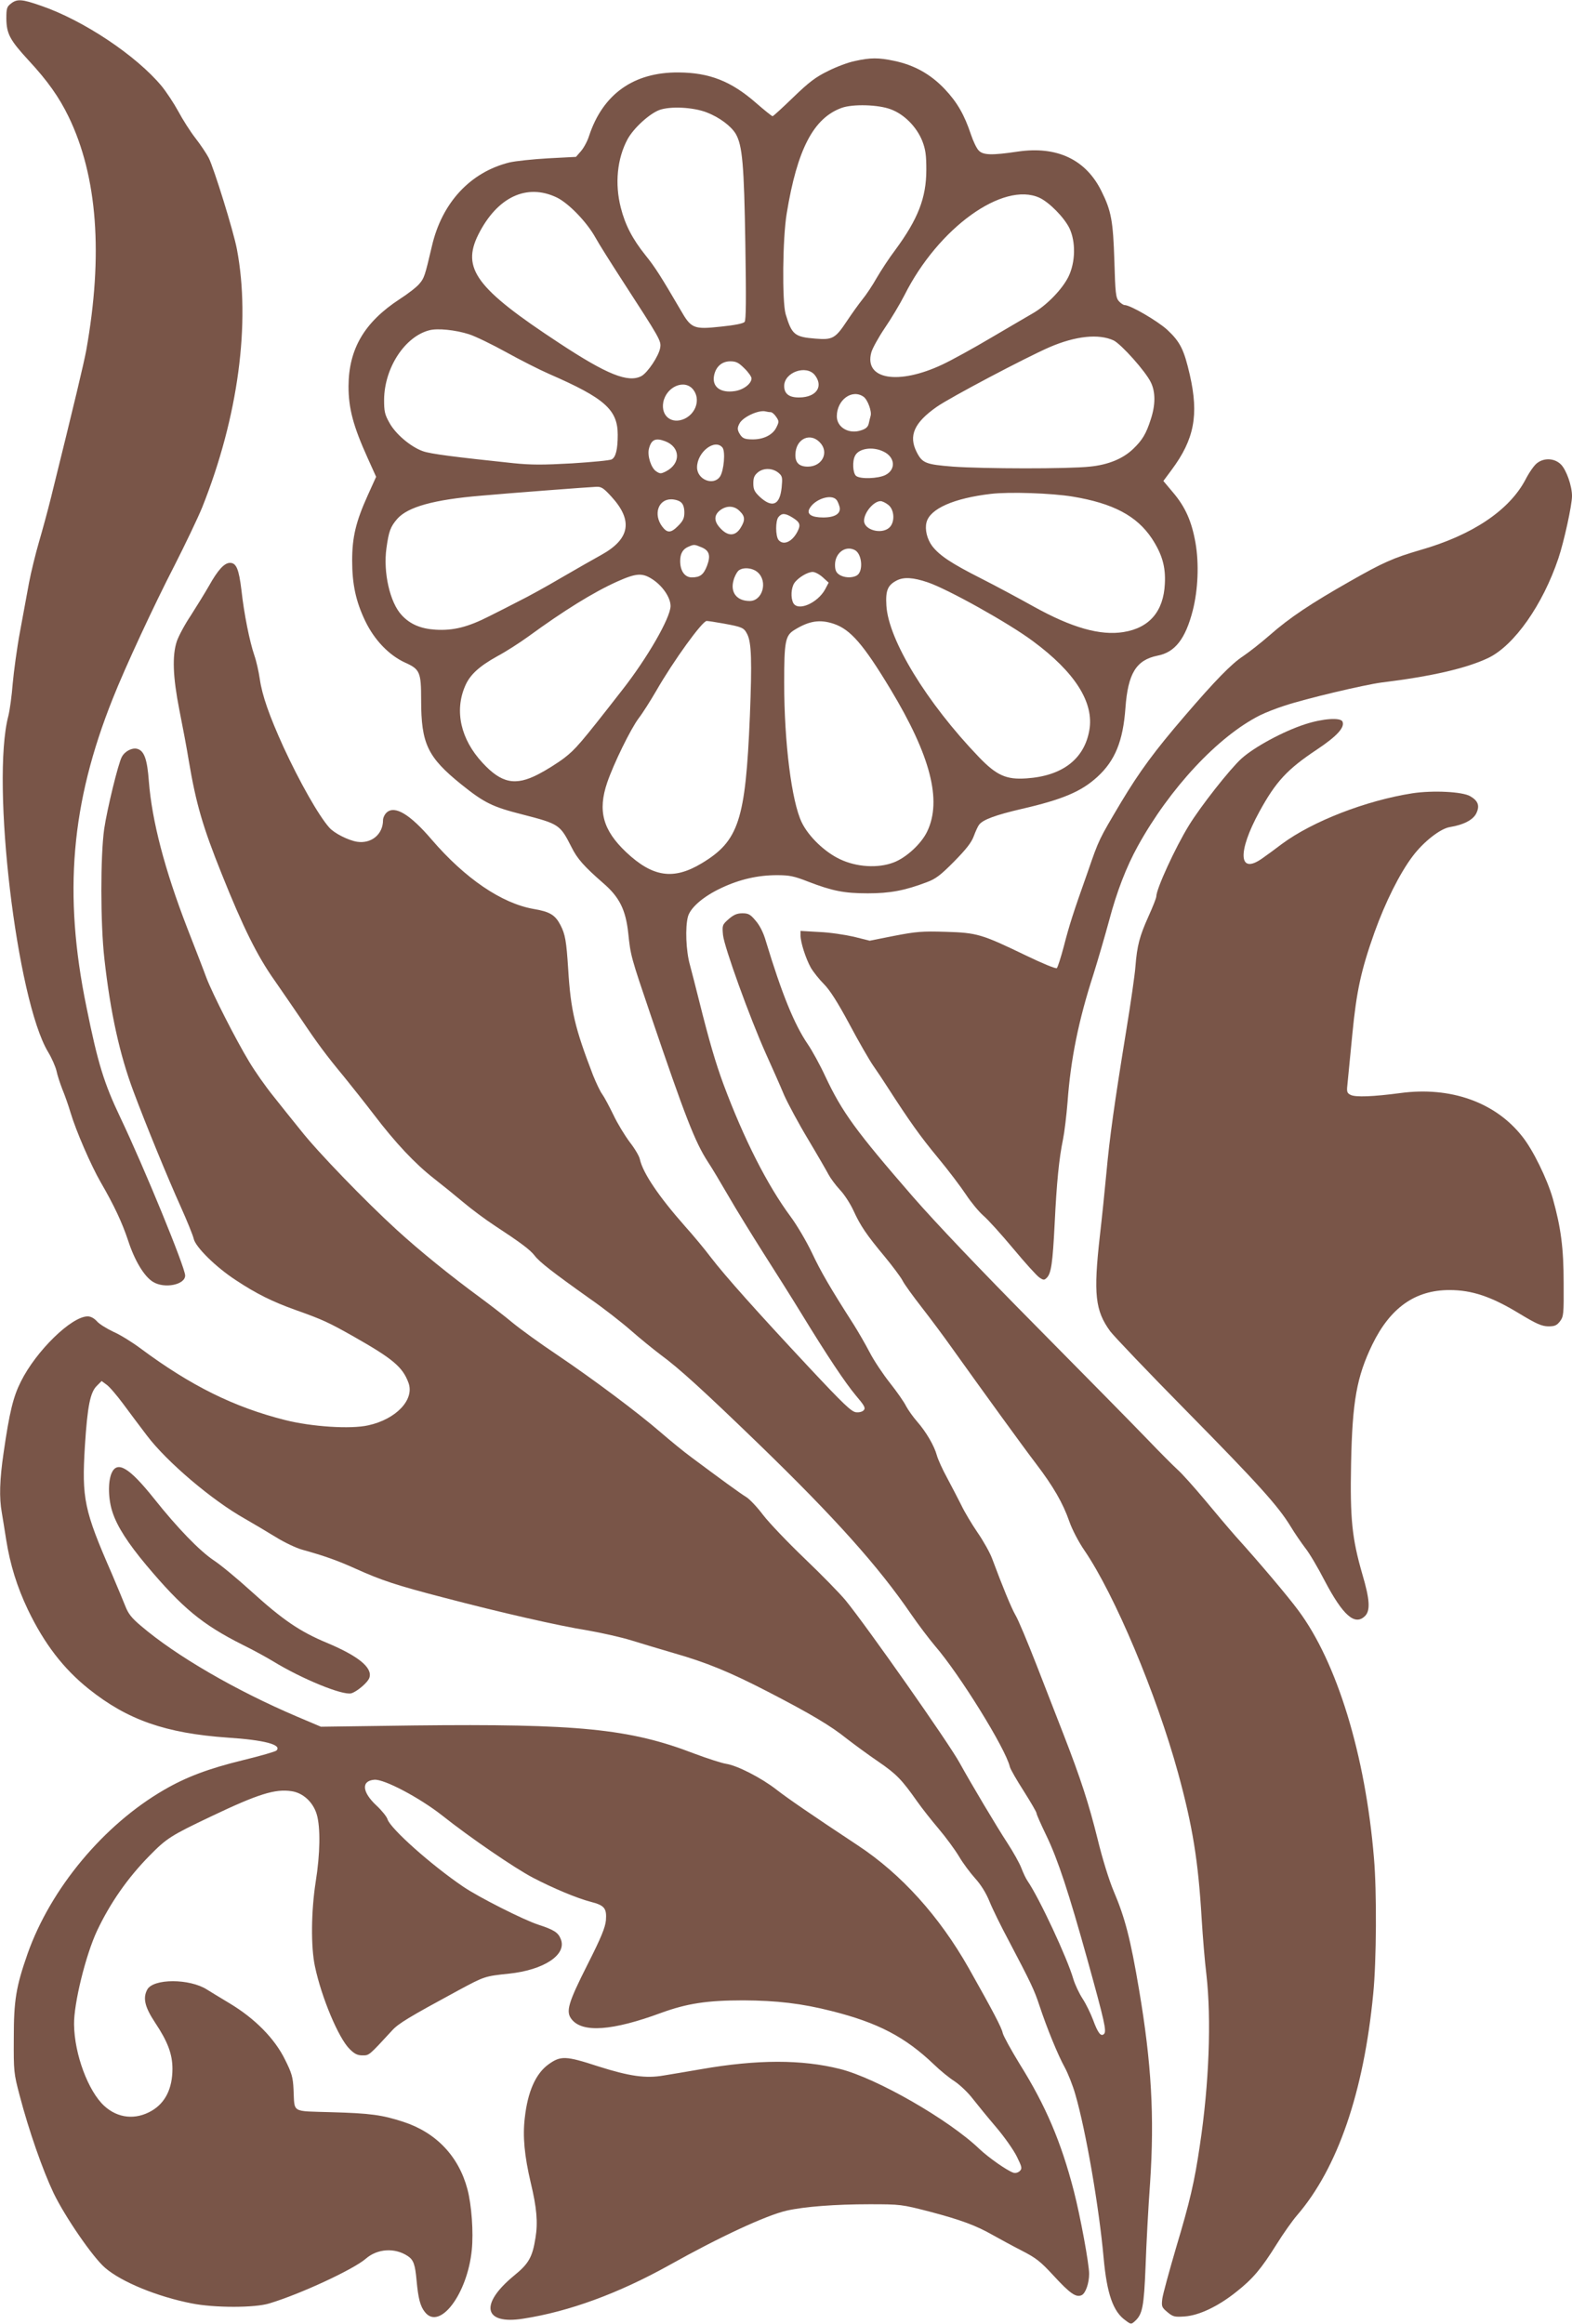
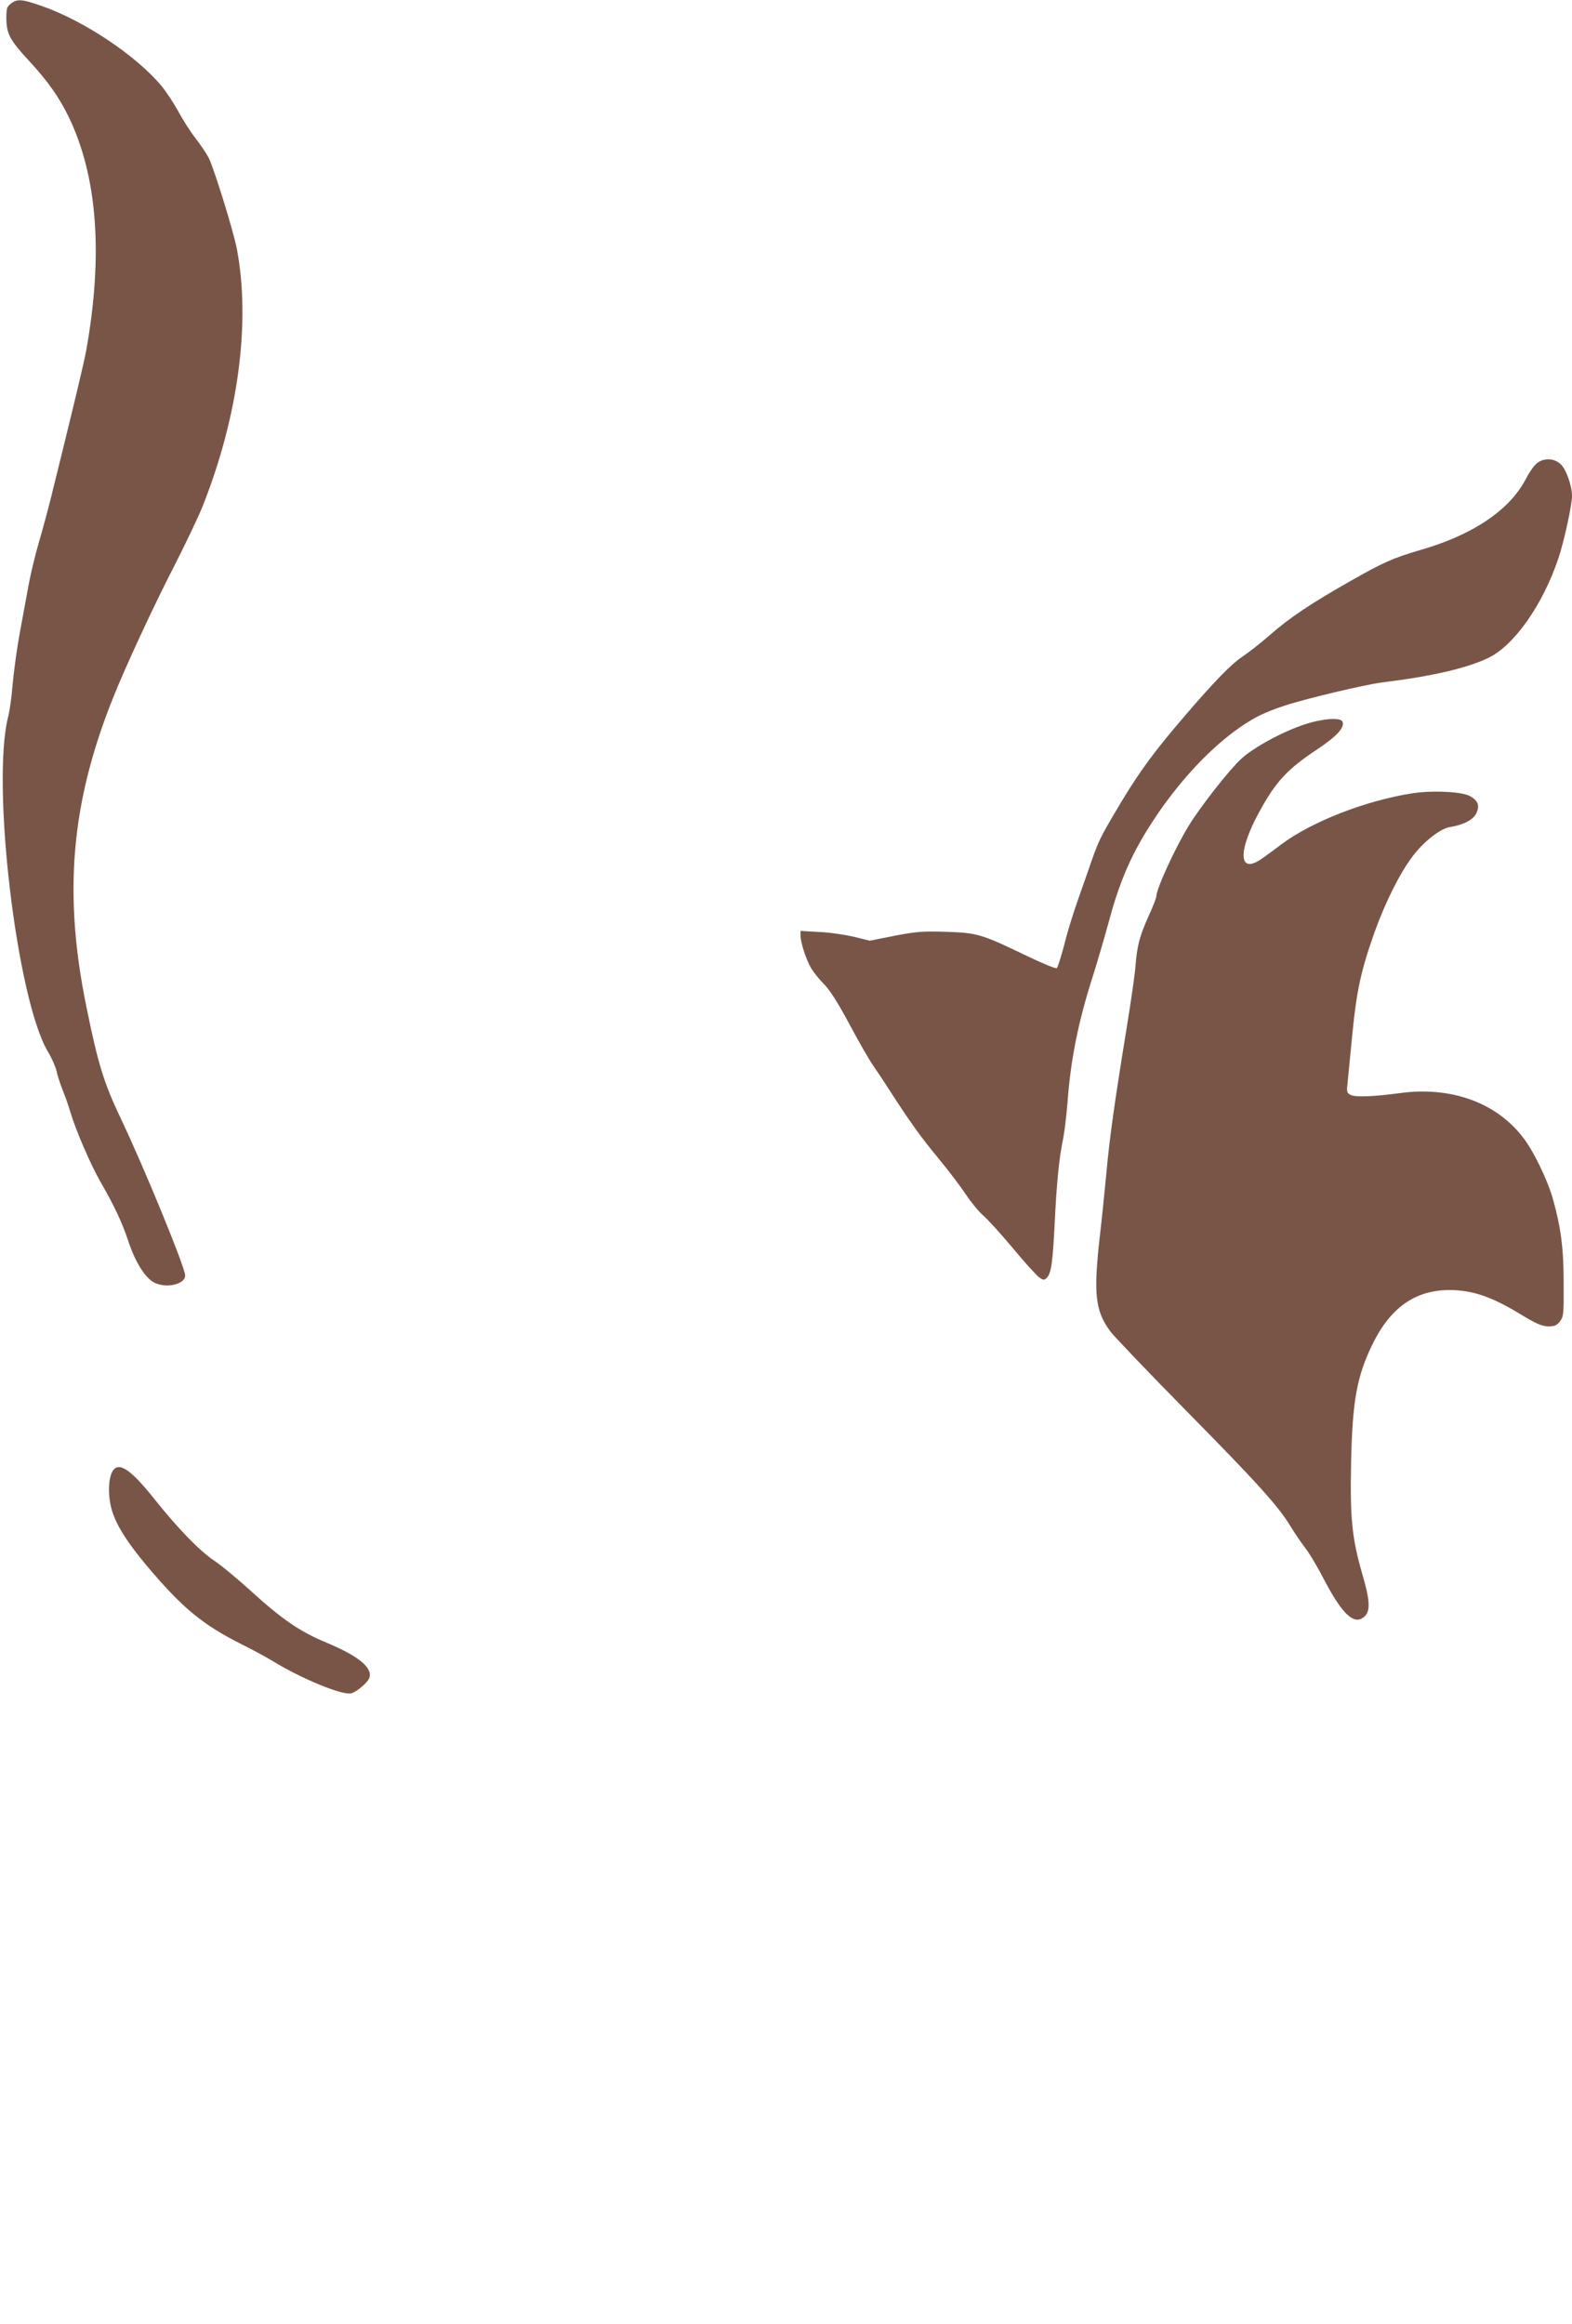
<svg xmlns="http://www.w3.org/2000/svg" version="1.0" width="866pt" height="1280pt" viewBox="0 0 866 1280" preserveAspectRatio="xMidYMid meet">
  <g transform="translate(0,1280) scale(0.1,-0.1)" fill="#795548" stroke="none">
    <path d="M60 12780 c-22 -17 -25 -26 -25 -82 1 -84 19 -118 122 -230 106 -114 169 -204 221 -311 159 -328 191 -761 97 -1287 -14 -74 -60 -269 -194 -810 -17 -69 -47 -179 -66 -244 -19 -65 -44 -167 -55 -225 -11 -58 -33 -180 -50 -271 -17 -91 -34 -219 -40 -285 -5 -66 -16 -146 -24 -178 -96 -365 46 -1564 219 -1851 20 -33 40 -79 46 -103 5 -25 20 -70 32 -101 13 -31 34 -90 46 -131 30 -100 112 -289 165 -381 74 -128 118 -221 152 -323 36 -111 89 -198 137 -227 63 -39 177 -16 177 35 0 44 -225 593 -357 870 -90 189 -124 298 -187 610 -128 623 -85 1121 145 1697 68 172 228 516 340 733 59 116 128 260 153 321 198 496 268 1016 191 1422 -19 100 -126 444 -155 502 -13 25 -46 74 -74 110 -28 36 -70 102 -94 147 -24 44 -65 106 -91 138 -139 168 -432 364 -667 444 -103 36 -130 38 -164 11z" />
-     <path d="M4710 12464 c-36 -7 -103 -32 -148 -55 -68 -33 -105 -61 -192 -145 -59 -57 -110 -104 -114 -104 -4 0 -45 33 -91 73 -137 120 -257 167 -427 168 -247 2 -417 -119 -493 -350 -9 -29 -30 -67 -45 -84 l-27 -31 -154 -8 c-85 -5 -181 -15 -214 -23 -215 -54 -371 -222 -426 -462 -38 -162 -42 -175 -68 -205 -13 -17 -63 -56 -110 -86 -194 -127 -280 -274 -281 -479 0 -122 25 -218 106 -397 l46 -102 -47 -104 c-65 -144 -85 -230 -85 -357 0 -130 20 -224 71 -331 51 -107 132 -191 222 -232 80 -36 87 -52 87 -205 0 -241 35 -315 221 -465 127 -102 172 -124 338 -166 201 -52 206 -55 269 -179 32 -65 70 -107 174 -198 90 -77 125 -147 139 -277 13 -124 14 -128 125 -455 189 -556 242 -693 313 -803 21 -31 72 -117 115 -191 42 -73 128 -212 190 -310 62 -97 156 -246 208 -331 148 -242 243 -384 303 -456 46 -54 54 -68 44 -80 -7 -9 -25 -14 -43 -12 -25 2 -69 44 -260 248 -286 306 -461 502 -540 605 -33 44 -97 121 -142 171 -145 164 -232 293 -249 369 -3 17 -28 59 -56 95 -27 36 -68 103 -90 150 -23 47 -50 98 -61 113 -12 16 -34 63 -51 105 -100 260 -123 356 -137 585 -10 155 -16 191 -43 243 -29 55 -58 73 -148 88 -176 31 -377 168 -561 382 -119 139 -203 190 -248 149 -11 -10 -20 -29 -20 -42 0 -78 -64 -131 -143 -119 -49 8 -126 47 -153 78 -58 65 -163 250 -253 445 -78 172 -117 283 -130 374 -6 41 -19 99 -30 130 -26 76 -57 230 -71 359 -14 115 -28 150 -63 150 -31 0 -67 -39 -116 -127 -23 -40 -68 -113 -100 -163 -33 -49 -67 -113 -77 -142 -26 -79 -22 -195 14 -378 17 -85 41 -211 52 -280 40 -237 77 -364 182 -625 116 -290 195 -450 290 -584 37 -53 102 -148 145 -211 89 -133 140 -202 238 -320 38 -47 113 -141 165 -209 118 -155 226 -270 331 -352 45 -35 119 -95 163 -132 45 -38 122 -95 171 -127 146 -96 194 -132 220 -165 26 -35 101 -93 305 -238 75 -52 176 -131 225 -174 50 -44 124 -104 165 -135 100 -73 237 -198 542 -493 419 -406 657 -672 837 -935 40 -58 99 -136 132 -175 135 -156 388 -564 412 -665 3 -14 38 -74 77 -135 38 -60 70 -115 70 -121 0 -7 25 -63 55 -125 63 -131 123 -314 226 -684 94 -339 106 -392 91 -407 -17 -17 -34 5 -61 79 -13 34 -38 86 -57 115 -19 29 -42 78 -51 108 -33 115 -187 445 -252 540 -10 14 -25 47 -35 73 -10 26 -44 87 -76 136 -59 90 -200 327 -263 441 -58 107 -512 753 -628 895 -32 39 -134 143 -226 231 -93 89 -196 197 -229 240 -33 44 -75 88 -93 99 -32 19 -148 104 -301 218 -41 30 -118 93 -170 138 -126 109 -372 293 -572 428 -90 60 -199 139 -243 175 -44 37 -125 99 -179 139 -161 118 -333 257 -461 374 -171 156 -437 431 -527 546 -43 53 -112 139 -153 191 -42 52 -101 136 -132 188 -74 122 -202 374 -236 463 -14 39 -62 162 -106 275 -124 321 -194 589 -211 807 -9 123 -26 169 -65 179 -28 7 -68 -14 -84 -45 -20 -36 -81 -288 -97 -396 -21 -149 -21 -521 1 -715 33 -296 84 -528 161 -733 68 -182 189 -477 260 -634 35 -78 67 -157 71 -175 9 -45 122 -157 233 -229 110 -73 200 -118 329 -164 149 -53 181 -68 321 -147 215 -122 268 -167 300 -253 35 -93 -67 -201 -221 -235 -97 -22 -311 -8 -458 29 -282 71 -520 189 -796 394 -44 33 -111 75 -150 92 -38 18 -80 44 -92 59 -15 16 -33 26 -50 26 -89 0 -284 -190 -368 -359 -42 -83 -63 -169 -95 -391 -22 -149 -25 -249 -10 -331 5 -30 16 -97 24 -149 22 -138 60 -260 120 -386 90 -187 195 -324 335 -436 214 -171 424 -244 766 -268 200 -13 300 -39 268 -71 -6 -6 -89 -30 -184 -53 -192 -47 -313 -93 -434 -163 -334 -193 -626 -544 -753 -903 -64 -183 -76 -257 -76 -465 -1 -183 0 -194 32 -315 51 -195 128 -414 187 -538 63 -131 217 -355 284 -412 90 -78 288 -159 477 -196 125 -25 348 -25 428 0 170 51 463 187 531 246 64 56 160 62 231 15 32 -21 41 -46 49 -136 9 -97 20 -141 46 -173 81 -103 234 100 258 342 10 97 -1 249 -24 335 -48 181 -172 312 -353 371 -117 38 -180 47 -395 53 -227 7 -203 -7 -210 126 -3 67 -10 90 -47 164 -57 116 -166 226 -304 309 -54 32 -110 67 -125 76 -96 62 -297 62 -330 0 -25 -47 -13 -96 43 -181 70 -105 96 -174 96 -255 0 -108 -39 -187 -114 -231 -89 -52 -187 -42 -262 27 -88 81 -164 284 -166 448 -2 114 64 383 127 517 72 152 168 290 288 412 95 97 119 112 342 218 256 122 351 152 441 138 63 -9 119 -60 139 -128 21 -71 19 -217 -6 -372 -25 -161 -27 -358 -4 -465 36 -171 130 -395 191 -455 27 -27 43 -35 71 -35 37 0 34 -3 162 136 36 40 93 74 366 222 145 78 146 78 278 92 194 20 322 105 286 191 -14 36 -38 51 -124 79 -80 26 -328 151 -413 209 -177 120 -401 320 -417 371 -4 14 -31 48 -60 75 -81 75 -86 137 -13 143 53 5 248 -98 373 -196 156 -124 401 -291 500 -343 111 -58 244 -114 322 -134 73 -19 86 -35 81 -101 -4 -40 -25 -93 -102 -245 -107 -212 -120 -258 -87 -300 59 -76 225 -64 493 35 143 52 253 69 453 69 184 -1 322 -17 487 -59 254 -64 404 -142 563 -294 33 -32 84 -74 114 -93 30 -20 75 -63 100 -96 25 -32 83 -103 129 -157 46 -54 97 -127 114 -162 28 -57 30 -65 16 -79 -10 -9 -24 -13 -36 -9 -35 12 -135 82 -187 131 -168 161 -565 389 -767 440 -211 53 -456 53 -765 -1 -82 -14 -175 -30 -208 -35 -98 -17 -188 -4 -361 51 -178 58 -205 59 -273 10 -70 -51 -114 -150 -130 -295 -12 -101 -2 -208 33 -357 33 -137 40 -219 26 -303 -17 -107 -37 -142 -118 -208 -192 -158 -168 -272 51 -237 252 39 524 139 801 293 284 159 537 276 650 302 98 22 267 35 455 35 173 0 178 -1 330 -40 175 -46 258 -77 351 -130 36 -20 107 -59 158 -85 80 -41 104 -60 175 -137 92 -100 126 -124 157 -108 21 11 40 66 40 117 0 54 -48 315 -84 455 -70 271 -155 471 -299 701 -47 77 -89 153 -93 170 -6 30 -55 123 -187 357 -162 286 -372 519 -612 677 -257 170 -385 258 -448 307 -82 64 -216 133 -278 142 -24 4 -102 29 -174 56 -355 137 -642 165 -1544 155 l-513 -7 -132 56 c-336 143 -666 334 -860 500 -50 42 -69 66 -85 107 -11 28 -45 109 -75 180 -153 350 -166 413 -148 706 14 217 29 293 66 329 l26 26 27 -20 c16 -11 56 -58 91 -105 34 -46 93 -125 132 -176 109 -144 358 -356 540 -458 47 -27 123 -72 170 -101 47 -29 112 -60 145 -69 122 -34 193 -59 295 -105 142 -64 223 -91 489 -160 305 -80 627 -154 791 -180 74 -13 182 -37 240 -55 58 -18 161 -49 230 -69 182 -52 311 -105 520 -213 236 -122 347 -188 435 -259 39 -30 116 -87 172 -125 102 -70 130 -99 216 -221 26 -37 79 -104 118 -150 39 -46 89 -114 112 -152 22 -38 63 -92 89 -121 31 -34 60 -80 79 -127 16 -40 64 -138 107 -218 121 -230 140 -270 168 -355 42 -127 103 -275 139 -340 18 -33 45 -100 59 -150 58 -199 131 -622 156 -902 18 -196 52 -295 121 -343 29 -22 31 -22 51 -4 42 38 50 79 59 304 4 118 15 325 25 460 24 363 8 655 -61 1062 -47 279 -77 395 -140 543 -25 59 -62 178 -88 285 -49 197 -93 333 -187 575 -32 83 -99 255 -149 383 -50 128 -102 253 -117 277 -23 40 -71 157 -128 310 -12 33 -49 99 -81 145 -32 47 -72 114 -89 150 -18 36 -53 103 -78 150 -26 47 -51 103 -57 125 -14 52 -59 129 -108 185 -22 25 -49 63 -61 85 -11 23 -51 80 -89 128 -38 48 -89 124 -112 169 -24 46 -64 115 -88 153 -130 203 -181 291 -230 395 -30 63 -83 153 -118 200 -128 173 -257 427 -370 730 -43 117 -78 236 -134 460 -17 69 -40 157 -50 195 -22 77 -27 208 -11 267 14 50 86 112 185 158 100 47 200 70 305 70 69 0 94 -5 173 -36 133 -51 197 -64 328 -64 121 0 203 15 324 61 49 18 76 38 151 114 67 68 96 105 109 141 10 27 23 55 29 62 21 28 93 54 235 87 226 52 329 96 417 177 97 89 141 197 154 379 14 190 59 264 177 288 96 18 154 93 194 249 29 114 35 257 15 372 -21 119 -56 198 -124 278 l-53 63 46 62 c124 167 150 301 100 521 -32 140 -53 183 -125 250 -54 49 -203 136 -235 136 -6 0 -20 9 -31 21 -17 19 -20 44 -25 223 -7 219 -17 275 -71 383 -86 175 -246 250 -462 218 -142 -21 -191 -20 -215 7 -11 11 -30 51 -42 87 -36 108 -75 177 -145 251 -77 81 -167 132 -279 155 -85 18 -130 18 -215 -1z m197 -266 c74 -27 143 -97 174 -175 18 -47 22 -78 22 -158 0 -155 -46 -272 -172 -443 -32 -42 -77 -111 -101 -152 -23 -41 -59 -95 -79 -119 -20 -25 -58 -78 -86 -120 -63 -95 -79 -104 -173 -96 -115 9 -130 22 -164 135 -20 71 -17 417 6 555 58 354 148 525 303 581 62 22 202 18 270 -8z m-1014 -17 c70 -27 134 -75 160 -118 37 -64 46 -170 53 -605 5 -311 4 -421 -4 -431 -8 -9 -54 -18 -131 -26 -150 -16 -163 -11 -222 92 -107 183 -141 237 -193 301 -72 90 -112 167 -136 262 -34 132 -20 271 37 377 34 62 120 140 175 161 60 22 186 16 261 -13z m-825 -469 c65 -32 164 -134 212 -220 19 -35 85 -139 145 -232 212 -327 218 -337 212 -375 -7 -45 -69 -137 -103 -156 -73 -39 -190 8 -454 182 -457 300 -538 410 -445 597 104 207 267 284 433 204z m2658 -1 c54 -25 135 -107 165 -167 36 -75 34 -188 -5 -268 -34 -69 -120 -158 -197 -202 -30 -17 -133 -78 -229 -134 -96 -57 -216 -123 -267 -147 -243 -115 -434 -84 -393 66 6 22 39 82 74 134 35 51 84 133 109 182 186 370 543 627 743 536z m-3142 -752 c37 -12 129 -57 205 -99 76 -42 182 -96 237 -120 305 -133 377 -196 377 -335 0 -81 -11 -123 -33 -135 -10 -6 -109 -15 -219 -22 -160 -9 -225 -9 -323 1 -322 34 -457 51 -498 66 -66 23 -151 94 -185 157 -26 46 -29 63 -29 128 2 174 114 346 249 381 46 12 144 2 219 -22z m3551 -34 c42 -21 176 -170 205 -231 26 -53 26 -124 -1 -205 -25 -78 -46 -113 -96 -161 -56 -54 -137 -88 -240 -98 -119 -13 -586 -12 -753 0 -150 12 -169 19 -200 80 -46 90 -14 162 110 249 74 52 489 271 622 329 144 62 271 75 353 37z m-2034 -154 c22 -21 39 -46 39 -55 0 -29 -44 -63 -92 -70 -80 -12 -127 24 -114 87 10 48 43 77 89 77 32 0 46 -7 78 -39z m388 -37 c45 -58 14 -114 -67 -122 -68 -6 -102 14 -102 62 0 76 122 119 169 60z m-670 -80 c40 -51 17 -129 -47 -160 -71 -33 -132 14 -118 91 17 86 118 129 165 69z m938 -39 c23 -16 47 -82 39 -106 -2 -8 -7 -26 -10 -41 -4 -19 -16 -30 -42 -38 -67 -23 -134 16 -134 77 0 91 84 152 147 108z m-511 -85 c7 0 21 -12 30 -26 16 -23 16 -28 1 -58 -19 -40 -69 -66 -129 -66 -49 0 -60 6 -77 37 -9 18 -9 29 3 51 19 36 107 76 144 66 8 -2 20 -4 28 -4z m269 -165 c55 -54 16 -135 -65 -135 -53 0 -74 27 -67 82 10 75 82 104 132 53z m-851 5 c85 -32 88 -123 5 -166 -28 -14 -33 -14 -54 0 -28 18 -50 86 -40 125 13 50 36 61 89 41z m316 -35 c17 -21 8 -126 -13 -159 -36 -54 -127 -18 -127 50 0 84 98 160 140 109z m887 -22 c64 -30 70 -99 11 -129 -39 -20 -139 -24 -162 -5 -18 15 -22 82 -5 112 21 40 97 51 156 22z m-575 -120 c18 -16 19 -26 14 -78 -10 -98 -52 -115 -122 -50 -28 27 -34 40 -34 73 0 32 6 45 27 62 33 25 83 22 115 -7z m-924 -128 c121 -132 103 -234 -57 -322 -36 -20 -135 -76 -219 -125 -83 -49 -187 -106 -230 -127 -42 -22 -117 -60 -167 -85 -118 -60 -198 -80 -296 -74 -81 5 -140 30 -186 80 -65 69 -103 236 -84 370 13 93 22 117 60 161 58 65 199 105 461 127 156 14 590 47 636 49 27 1 40 -8 82 -54z m2541 0 c223 -37 353 -106 436 -230 57 -87 77 -156 72 -250 -7 -152 -85 -243 -227 -266 -129 -21 -286 24 -495 140 -77 43 -207 113 -290 155 -164 83 -229 126 -270 179 -28 38 -41 91 -31 130 19 75 150 133 355 157 102 12 334 4 450 -15z m-1301 -18 c6 -6 13 -24 17 -38 9 -37 -24 -59 -90 -59 -64 0 -92 18 -76 48 28 53 121 84 149 49z m-856 -14 c12 -10 18 -30 18 -56 0 -31 -7 -46 -35 -74 -39 -39 -59 -40 -87 -3 -50 67 -22 150 49 150 20 0 45 -7 55 -17z m1142 -14 c34 -27 37 -96 5 -125 -43 -39 -139 -13 -139 38 0 45 53 108 91 108 9 0 28 -9 43 -21z m-819 -34 c30 -29 31 -50 5 -92 -29 -47 -70 -48 -112 -2 -35 37 -36 71 -2 98 36 28 79 27 109 -4z m290 -35 c42 -26 47 -40 29 -76 -29 -58 -78 -80 -105 -48 -17 21 -18 107 0 127 18 22 37 21 76 -3z m-501 -164 c44 -18 52 -46 31 -102 -19 -49 -38 -64 -84 -64 -39 0 -64 36 -64 90 0 42 15 67 48 80 28 12 31 12 69 -4z m846 -16 c40 -22 47 -120 9 -140 -27 -15 -72 -12 -97 6 -16 11 -22 25 -22 53 0 66 58 109 110 81z m-536 -122 c57 -50 27 -158 -44 -158 -71 0 -108 47 -89 114 5 20 17 42 25 51 23 23 79 19 108 -7z m358 -27 l33 -30 -19 -36 c-41 -76 -150 -124 -176 -76 -15 29 -12 83 6 110 21 30 73 61 101 61 13 0 37 -13 55 -29z m-931 -16 c54 -38 94 -100 93 -144 -2 -66 -128 -285 -266 -461 -233 -299 -257 -326 -320 -375 -37 -28 -101 -68 -142 -89 -127 -66 -204 -50 -308 63 -120 129 -155 285 -96 422 26 62 77 109 178 165 47 25 123 74 170 108 196 143 357 243 490 303 108 48 140 50 201 8z m1509 -12 c108 -36 446 -224 580 -324 233 -172 338 -339 311 -491 -28 -159 -149 -252 -347 -265 -111 -8 -165 17 -262 118 -287 299 -498 645 -509 834 -5 83 7 112 57 138 39 20 90 17 170 -10z m-1125 -227 c104 -19 113 -23 131 -58 24 -46 27 -148 15 -452 -24 -574 -61 -688 -266 -811 -155 -93 -269 -76 -415 61 -129 122 -158 228 -105 384 36 105 129 295 174 355 21 27 64 95 96 150 96 167 254 385 278 385 7 0 48 -6 92 -14z m609 -2 c91 -31 162 -112 311 -359 221 -366 285 -613 203 -784 -32 -68 -116 -145 -185 -171 -86 -33 -204 -26 -296 18 -83 39 -172 124 -210 202 -56 115 -97 440 -97 769 0 229 6 261 57 292 81 50 140 59 217 33z" />
    <path d="M8467 10249 c-15 -11 -43 -51 -63 -90 -89 -169 -292 -306 -579 -388 -151 -44 -208 -70 -389 -173 -213 -121 -332 -200 -441 -296 -49 -43 -116 -95 -147 -116 -63 -41 -154 -134 -323 -331 -165 -192 -246 -302 -350 -475 -121 -204 -120 -200 -182 -380 -82 -231 -102 -294 -133 -414 -16 -60 -33 -113 -38 -118 -5 -5 -82 27 -173 71 -241 116 -266 124 -440 129 -129 4 -163 1 -282 -22 l-136 -27 -88 22 c-48 11 -134 24 -190 26 l-103 6 0 -25 c0 -38 29 -128 57 -178 15 -25 47 -65 72 -90 32 -32 75 -99 140 -220 51 -96 111 -200 132 -230 21 -30 55 -81 76 -114 125 -194 183 -275 279 -391 59 -71 129 -164 156 -205 27 -41 70 -93 95 -115 25 -21 99 -103 165 -182 65 -78 130 -150 144 -159 22 -15 27 -15 40 -2 25 24 33 81 44 298 11 227 24 359 46 465 8 39 19 131 25 205 17 235 60 449 143 705 24 77 63 210 86 295 42 159 95 296 158 410 176 319 442 604 672 720 30 15 91 39 135 53 120 40 439 115 535 128 279 34 471 79 590 136 142 69 299 292 385 548 31 92 75 293 75 343 0 56 -31 144 -61 174 -35 35 -93 38 -132 7z" />
    <path d="M7189 8811 c-120 -39 -279 -125 -350 -189 -63 -57 -226 -264 -290 -369 -75 -122 -179 -349 -179 -390 0 -9 -20 -59 -44 -112 -48 -107 -62 -159 -71 -274 -3 -43 -26 -203 -51 -355 -66 -406 -91 -586 -109 -782 -9 -96 -25 -253 -36 -347 -36 -320 -26 -411 57 -525 22 -29 210 -226 419 -438 397 -403 506 -524 575 -637 22 -37 59 -90 80 -118 22 -27 70 -108 107 -180 101 -192 167 -251 223 -195 30 30 26 92 -15 230 -57 198 -68 304 -62 610 7 343 31 477 117 655 99 203 236 300 425 300 124 0 231 -36 384 -129 96 -58 124 -70 160 -71 36 0 47 5 65 28 20 27 21 40 20 210 0 194 -15 306 -60 467 -31 107 -109 268 -169 342 -148 188 -395 275 -670 238 -150 -20 -249 -24 -275 -10 -21 11 -22 17 -16 69 3 31 15 151 26 266 23 238 48 351 122 560 60 167 139 325 210 419 60 80 153 153 206 161 74 12 126 39 144 74 21 42 12 70 -33 96 -43 25 -205 33 -318 16 -256 -40 -550 -154 -719 -279 -34 -26 -83 -62 -109 -80 -130 -92 -137 35 -15 258 91 166 153 233 317 342 108 72 154 121 141 153 -9 25 -109 18 -207 -14z" />
-     <path d="M4014 7738 c-35 -31 -36 -34 -31 -88 7 -66 146 -452 237 -655 35 -77 80 -179 100 -227 21 -47 80 -157 133 -245 52 -87 102 -174 112 -193 10 -19 38 -57 62 -83 25 -26 58 -78 75 -115 38 -83 71 -132 171 -252 43 -52 87 -111 98 -131 10 -21 59 -88 108 -151 49 -63 122 -161 163 -219 173 -242 391 -543 465 -640 96 -126 149 -218 184 -319 15 -43 50 -111 83 -159 166 -243 396 -789 516 -1226 80 -293 111 -482 130 -805 6 -96 17 -233 26 -305 28 -247 15 -602 -36 -940 -30 -204 -55 -310 -131 -564 -38 -130 -73 -257 -76 -282 -5 -42 -3 -47 28 -73 30 -25 39 -28 94 -24 79 5 185 55 285 135 93 73 139 129 223 263 36 58 87 130 113 160 223 259 367 678 419 1219 18 181 20 565 4 748 -47 567 -204 1079 -417 1364 -56 76 -213 262 -345 408 -37 42 -114 133 -172 203 -58 69 -124 143 -148 164 -23 21 -98 96 -167 168 -69 72 -344 351 -611 621 -309 312 -555 571 -679 713 -317 365 -390 466 -483 663 -29 63 -73 143 -97 178 -75 110 -143 278 -231 568 -13 46 -34 87 -56 112 -29 35 -40 41 -73 41 -30 0 -48 -8 -76 -32z" />
    <path d="M614 4685 c-20 -49 -18 -145 7 -217 26 -77 83 -166 184 -287 199 -237 309 -328 532 -440 57 -28 132 -69 168 -91 159 -97 381 -188 430 -176 30 8 92 60 100 86 18 55 -60 119 -234 192 -149 62 -244 127 -416 283 -77 70 -170 147 -207 171 -79 53 -200 178 -329 340 -138 173 -204 212 -235 139z" />
  </g>
</svg>